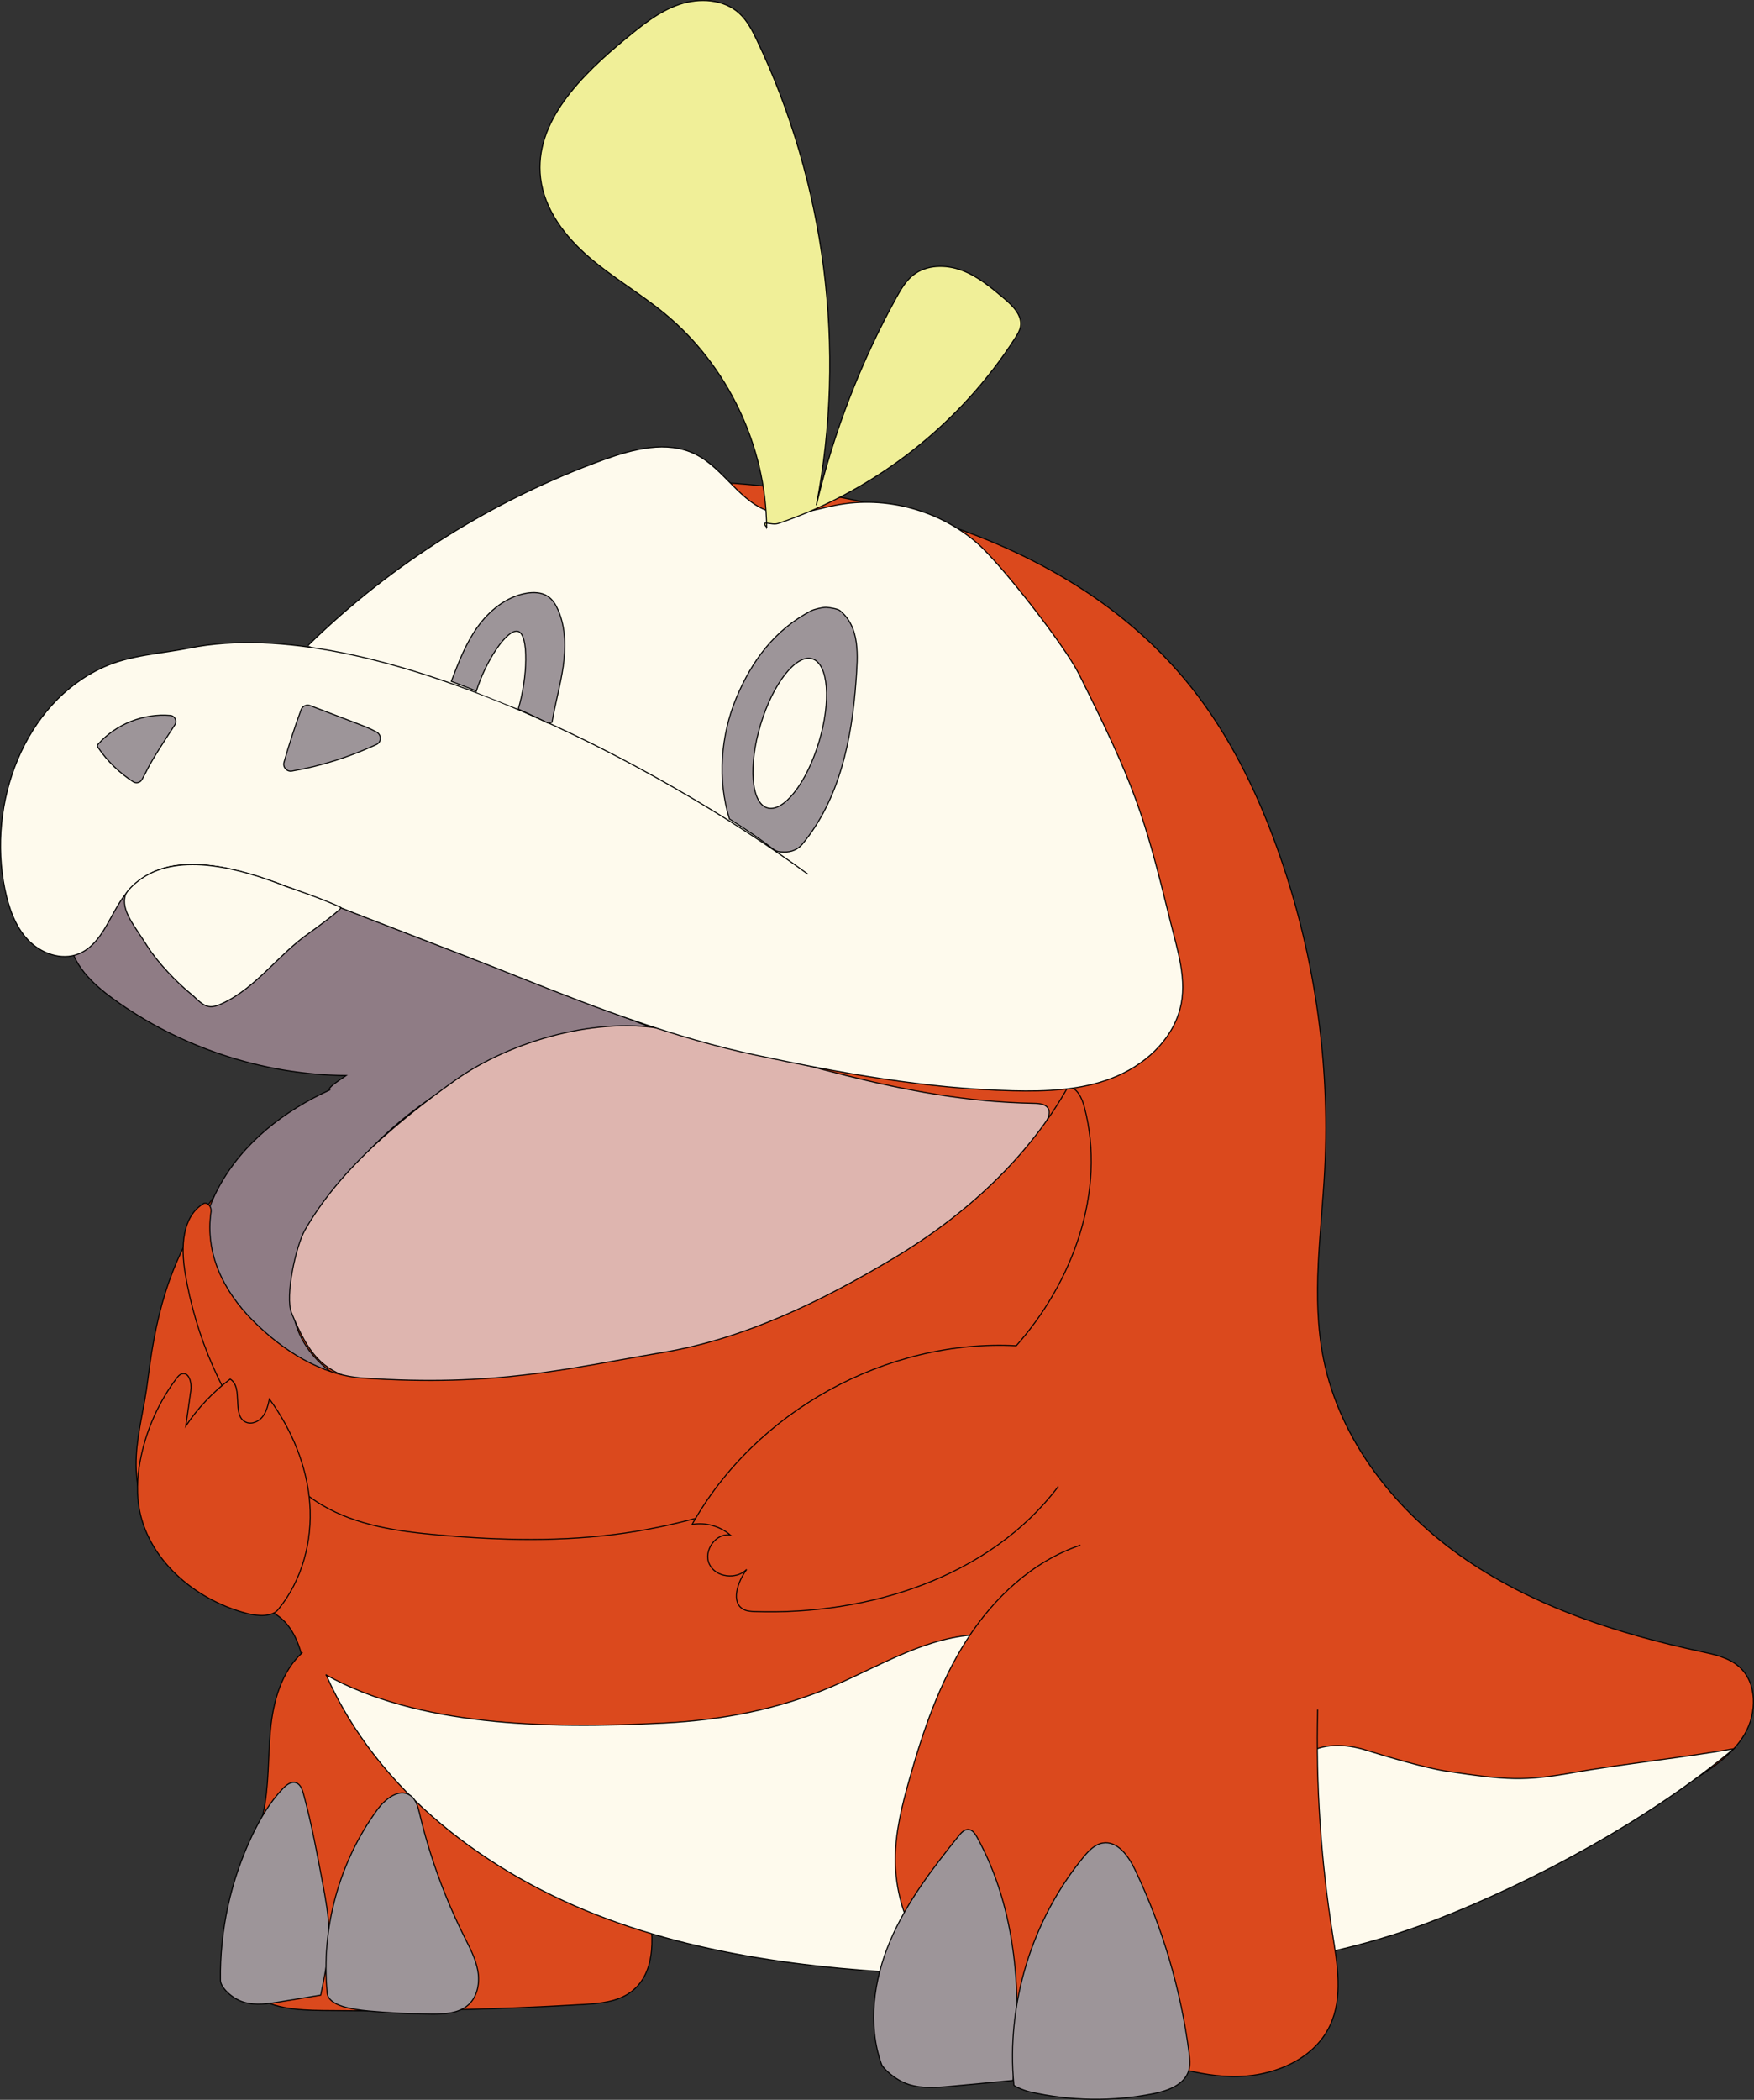
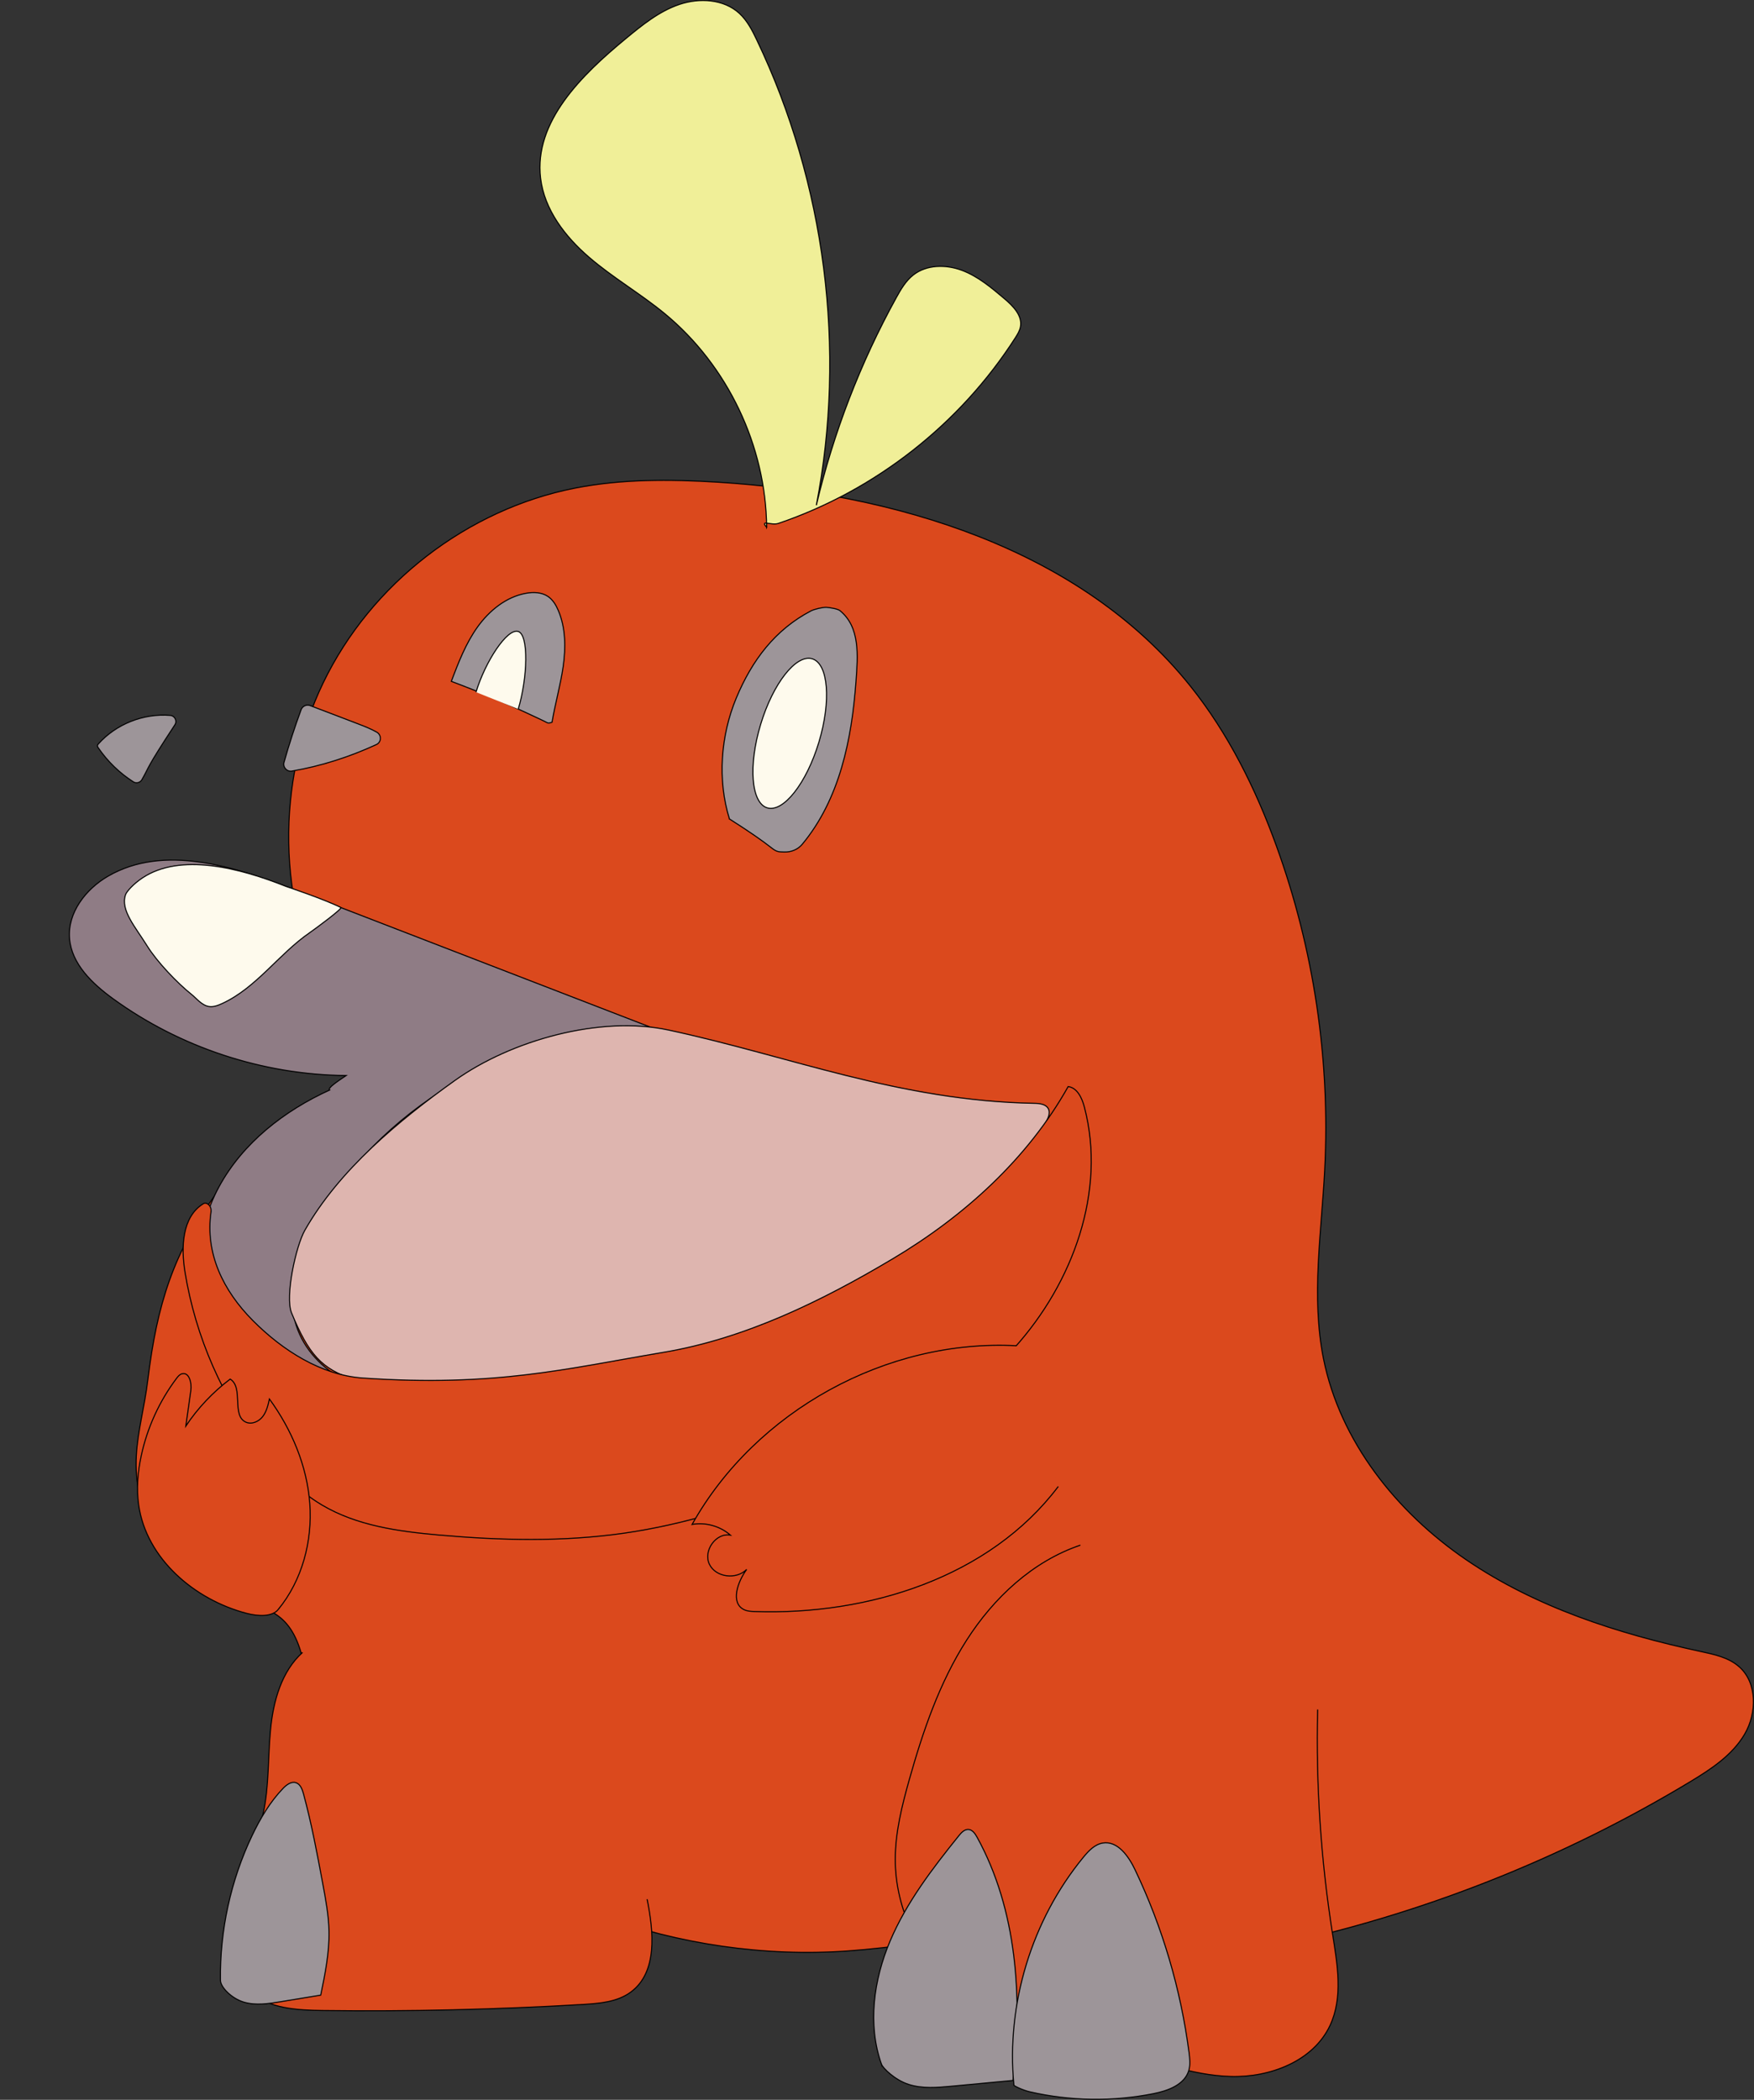
<svg xmlns="http://www.w3.org/2000/svg" id="Layer_2" data-name="Layer 2" viewBox="0 0 415.31 497.16">
  <rect x="0" y="0" width="415.31" height="497.16" fill="#333333" stroke="none" />
  <defs>
    <style>
      .cls-1 {
        fill: #f0ef98;
      }

      .cls-1, .cls-2, .cls-3, .cls-4, .cls-5, .cls-6 {
        stroke: #000;
        stroke-miterlimit: 10;
        stroke-width: .25px;
      }

      .cls-2 {
        fill: #fefaed;
      }

      .cls-3 {
        fill: #deb5af;
      }

      .cls-4 {
        fill: #db491d;
      }

      .cls-5 {
        fill: #8f7c85;
      }

      .cls-6 {
        fill: #9d9599;
      }
    </style>
  </defs>
  <g id="Layer_1-2" data-name="Layer 1">
    <g>
      <path class="cls-4" d="M411.72,394.57c-2.49-2.16-5.87-2.87-9.09-3.56-19.52-4.2-38.94-10.44-55.44-21.69-16.5-11.25-29.9-28.05-33.82-47.63-2.94-14.71-.46-29.89,.3-44.87,1.32-25.92-2.59-52.09-11.43-76.49-4.91-13.55-11.4-26.66-20.41-37.91-26.18-32.68-70.2-45.68-112-48.26-11.24-.69-22.61-.76-33.66,1.41-25.57,5.02-48.35,22.64-59.65,46.12-11.3,23.48-10.84,52.28,1.2,75.39,2.89,5.54,6.45,10.92,7.54,17.07,1.03,5.8-.24,11.74-1.64,17.46-.88,3.6-1.85,7.23-3.71,10.43-3.41,5.85-9.94,9.6-16.65,10.08l-11.76-9.94c-10.47,14.26-14.32,26.75-16.48,44.41-1.66,13.6-6.4,21.55,2.27,39.28,11.47,23.45,31.46,2.75,35.18,31.38,1.37,10.54,11.63,17.82,19.29,25.18,28.68,27.57,69.29,42.28,108.97,39.49,21.54-1.51,44.1-7.75,64.05,.5,12.23,7.13,22.72,1.28,36.57-1.64,34.78-7.33,68.32-20.53,98.77-38.88,4.98-3,10.06-6.32,12.99-11.34s3-12.19-1.39-16Z" />
      <path class="cls-5" d="M78.04,258.09c-10.75,4.89-20.57,12.54-26.2,22.93-5.63,10.38-6.51,23.69-.56,33.89,5.95,10.2,19.29,16.06,30.34,11.9-5.25-2.71-9.64-7.31-11.46-12.93-2.82-8.67,.71-18.13,5.38-25.96,16.33-27.39,48-44.91,79.88-44.18-28.52-11.02-57.04-22.03-85.57-33.05-14.31-5.53-31.03-10.92-44.3-3.22-5.27,3.06-9.59,8.68-9.09,14.75,.5,6.01,5.38,10.66,10.26,14.21,15.94,11.59,35.54,18.05,55.24,18.22-2.2,1.48-4.4,2.96-3.94,3.43Z" />
      <path class="cls-3" d="M158.2,243.86c-16.09-3.44-37.12,2.41-50.51,11.97-13.39,9.56-27.36,21.16-35.51,35.46-2.09,3.66-4.75,15.66-3.15,19.56,4.03,9.78,7.12,13.32,14.72,15.72,9.9,3.14,17.32,2.59,25.29,2.59,24.73,0,24.79-1.14,47.82-6.92,8.44-2.12,37.17-10.78,45.21-14.1,19.69-8.15,36.25-23.61,45.73-42.7,.45-.9,.88-1.96,.45-2.87-.54-1.14-2.06-1.32-3.32-1.34-31.98-.55-58-11.22-86.72-17.37Z" />
      <path class="cls-4" d="M49.97,286.89c-1.44,9.85,2.86,18.68,9.88,25.75,7.01,7.06,16.2,12.97,26.13,13.64,31.34,2.12,47.88-2.18,71.1-6.09,19.34-3.25,37.48-12.13,54.33-22.17,16.85-10.04,31.92-23.64,41.51-40.76,2.18,.3,3.28,2.74,3.84,4.87,5.24,19.91-2.73,41.61-16.5,56.91-13.77,15.3-32.63,25.08-51.8,32.57-13.15,5.14-26.73,9.39-40.71,11.4-14.5,2.08-29.26,1.72-43.85,.43-9.56-.85-19.38-2.2-27.64-7.09-5.45-3.23-9.95-7.86-13.87-12.84-9.62-12.23-16.07-26.92-18.58-42.27-.96-5.89-.74-13.15,4.36-16.25,.77-.47,1.99,.55,1.79,1.9Z" />
      <path class="cls-4" d="M240.73,318.63c-30.77-1.65-61.8,15.43-76.86,42.31,3.2-.57,6.63,.39,9.08,2.53-3.43-.63-6.49,3.71-4.99,6.87s6.41,3.74,8.84,1.24c-2.16,2.95-3.91,7.92-.63,9.53,.77,.38,1.66,.42,2.52,.45,26.93,.92,55.66-8.1,71.89-29.61" />
      <path class="cls-4" d="M65.87,381.08c5.68-6.91,8.14-16.19,7.48-25.12-.66-8.93-4.29-17.49-9.56-24.73-.32,1.46-.67,2.98-1.59,4.17s-2.59,1.93-3.96,1.33c-3.5-1.55-.49-8.19-3.74-10.21-4.09,3.09-7.66,6.86-10.5,11.12,.4-2.82,.79-5.64,1.19-8.46,.25-1.75-.41-4.38-2.11-3.91-.55,.15-.95,.63-1.29,1.09-4.05,5.4-6.92,11.67-8.34,18.27-.83,3.83-1.17,7.8-.62,11.68,1.8,12.7,13.21,22.47,25.62,25.69,2.65,.69,5.98,.85,7.44-.93Z" />
      <path class="cls-4" d="M71.64,391.24c-4.98,4.5-6.91,11.46-7.57,18.14-.66,6.67-.3,13.47-1.77,20.02-1.64,7.35-5.52,14.04-7.43,21.32s-1.38,16.08,4.36,20.97c4.6,3.92,11.17,4.25,17.21,4.33,20.53,.26,41.07-.22,61.57-1.43,3.97-.24,8.18-.58,11.37-2.95,6.33-4.69,5.41-14.25,3.84-21.97" />
-       <path class="cls-2" d="M191.3,206.98c-35.6-26.1-103.6-62.1-146.42-53.55-6.84,1.37-13.97,1.64-20.33,4.51C5.66,166.46-3.04,190.22,1.16,210.51c.9,4.34,2.37,8.73,5.41,11.97,3.03,3.23,7.94,5.03,12.05,3.37,4.96-2,6.92-7.78,9.79-12.29,9.69-15.25,29.59-7.65,46.38-.96,16.79,6.69,29.17,11.21,48.7,19,18.12,7.22,36.31,14.15,55.39,18.2,20.1,4.27,40.42,7.96,60.96,8.46,7.93,.19,16.06-.12,23.46-2.99,7.4-2.86,14.05-8.67,16.1-16.34,1.83-6.84-.6-13.94-2.29-20.82-6.26-25.51-8.4-32.02-21.63-58.51-3.36-6.73-18.39-25.99-24.04-30.95-8.99-7.88-21.7-11.32-33.44-9.05-5.1,.99-10.31,2.98-15.32,1.63-7.37-1.99-11.22-10.35-18.08-13.72-6.68-3.29-14.66-1.2-21.66,1.33-26.1,9.46-50.15,24.56-69.99,43.98" />
      <path class="cls-2" d="M29.71,211.88c-1.21,3.65,2.3,7.52,5.14,12.09,2.29,3.7,7.1,8.76,10.5,11.47,1.2,.96,2.42,2.59,4.11,2.86,1.09,.17,2.17-.25,3.17-.71,8.1-3.74,13.39-11.73,20.68-16.75,1.4-.97,7.85-5.74,7.4-5.97-4-2-13-5-13-5-10.98-4.39-25-8-34-2-2.09,1.39-3.73,3.19-4,4Z" />
-       <path class="cls-2" d="M77.23,396.56c12.18,27.61,38.24,47.3,66.54,57.78,28.3,10.47,58.93,12.76,89.09,13.56,36.09,.97,73.09-.2,106.77-13.22,23.95-9.26,51.21-24.15,70.89-40.63-10.65,1.9-27.19,3.73-37.84,5.62-11.75,2.09-15.98,1.81-30.18-.31-4.94-.74-14.33-3.51-19.1-5-4.77-1.48-10.32-1.73-14.43,1.12-2.64,1.83-4.48,4.8-7.44,6.06-2.56,1.09-5.51,.69-8.19-.05-11.46-3.16-20.44-11.79-29.48-19.51-9.04-7.72-19.61-15.13-31.5-14.96-12.5,.18-23.77,7.31-35.26,12.25-12.69,5.45-26.09,7.98-39.88,8.69-28.38,1.46-58.41,.63-80-11.39Z" />
      <path class="cls-4" d="M255.82,365.84c-11.31,3.82-20.53,12.46-26.96,22.52s-10.32,21.51-13.56,33c-1.73,6.16-3.31,12.44-3.32,18.84-.02,12.02,5.86,23.92,15.42,31.2,10.52,8.02,24.2,10.16,36.91,13.86,8.95,2.61,17.81,6.12,27.13,6.38s19.52-3.64,23.48-12.08c3.11-6.63,1.76-14.37,.61-21.6-2.78-17.58-3.97-35.41-3.54-53.21" />
      <path class="cls-6" d="M52.2,468.88c-.16-11.8,2.42-23.64,7.5-34.29,1.92-4.03,4.22-7.93,7.31-11.15,.82-.85,1.95-1.72,3.07-1.35,1.04,.34,1.48,1.54,1.77,2.6,1.92,7.06,3.26,14.26,4.6,21.45,.68,3.66,1.37,7.35,1.44,11.07,.11,5.11-.92,10.17-1.95,15.17-3.15,.52-6.29,1.03-9.44,1.55-2.93,.48-5.99,.96-8.83,.09-2.84-.87-5.45-3.51-5.47-5.14Z" />
-       <path class="cls-6" d="M77.48,471.84c-1.49-15.25,2.81-30.99,11.85-43.35,1.84-2.51,5.07-5.13,7.7-3.47,1.46,.92,1.94,2.78,2.34,4.46,2.4,10.07,5.96,19.87,10.59,29.13,1.29,2.58,2.69,5.18,3.18,8.03,.5,2.85-.07,6.06-2.21,8.01-2.26,2.06-5.62,2.24-8.68,2.22-4.96-.03-9.91-.27-14.85-.73-3.92-.36-9.63-1.17-9.94-4.3Z" />
      <path class="cls-6" d="M208.71,488.74c-3.32-9.4-1.85-19.98,2.04-29.15s10.04-17.2,16.29-24.96c.59-.74,1.35-1.54,2.29-1.47,.94,.08,1.55,.99,2.01,1.81,9.51,17.28,10.78,38.01,8.54,57.61-4.83,.45-9.66,.91-14.49,1.36-3.43,.32-6.97,.63-10.24-.42-3.28-1.05-6.11-3.87-6.44-4.79Z" />
      <path class="cls-6" d="M240.07,493.67c-1.84-19.21,4.21-39.05,16.46-53.95,1.23-1.5,2.67-3.03,4.58-3.35,3.51-.58,6.11,3.1,7.64,6.31,6.51,13.65,10.84,28.33,12.79,43.33,.18,1.42,.34,2.89-.08,4.26-1.02,3.34-4.92,4.76-8.35,5.44-9.65,1.92-19.7,1.77-29.29-.44-1.79-.41-4.01-1.54-3.76-1.6Z" />
      <path class="cls-6" d="M172.71,193.88c-2.86-9.21-2.08-19.72,1.63-28.62,3.71-8.9,9.17-16.18,17.72-20.64,.73-.38,2.83-.88,3.65-.82,.68,.05,2.64,.34,3.16,.77,4.82,3.92,4.25,10.61,3.81,16.75-.99,13.73-3.87,27.91-12.73,38.58-1.03,1.24-2.63,1.88-4.24,1.83-1.22-.04-1.73,.03-2.88-.87-2.53-1.99-5.64-4.11-10.13-6.97Z" />
      <path class="cls-6" d="M106.86,161.31c1.7-4.46,3.43-8.98,6.21-12.86,2.78-3.88,6.77-7.13,11.47-7.98,1.77-.32,3.72-.26,5.21,.75,1.15,.78,1.9,2.03,2.44,3.31,1.76,4.13,1.79,8.81,1.16,13.26-.64,4.45-1.9,8.78-2.64,13.22-1.04,.35-.92,.18-1.91-.29-8.47-4.02-13.99-6.41-21.94-9.4Z" />
      <path class="cls-6" d="M67.25,180.48c1.19-4.2,2.54-8.35,4.05-12.45,.32-.86,1.28-1.29,2.14-.97l11.24,4.29c1.54,.59,3.1,1.19,4.53,2,1.16,.66,1.13,2.37-.08,2.93-6.38,2.94-13.1,5.11-20.03,6.29-1.18,.2-2.18-.94-1.85-2.09Z" />
      <path class="cls-6" d="M33.6,184.6c-.4,.7-1.32,.96-2,.53-3.28-2.09-6.13-4.86-8.33-8.07-.12-.17-.24-.37-.19-.58,.03-.13,.12-.23,.2-.33,4.22-4.73,10.73-7.29,17.04-6.76,1.09,.09,1.68,1.32,1.08,2.23-6.98,10.63-5.92,9.68-7.8,12.98Z" />
      <path class="cls-1" d="M181.53,124.87c-.17-19.29-9.24-38.33-24.13-50.61-5.76-4.75-12.3-8.51-17.96-13.39-5.66-4.88-10.55-11.25-11.44-18.67-1.61-13.38,9.74-24.44,20.13-33.02,3.9-3.22,7.91-6.49,12.7-8.12s10.57-1.29,14.27,2.14c1.84,1.71,3.02,4.01,4.1,6.28,16.23,33.97,21.25,73.19,14.09,110.15,4.04-17.14,10.43-33.72,18.93-49.15,1.08-1.96,2.24-3.96,4-5.35,3.17-2.51,7.76-2.54,11.55-1.12s6.95,4.09,10.04,6.7c2.04,1.73,4.28,3.98,3.82,6.61-.17,.97-.7,1.83-1.23,2.66-13.05,20.4-33.18,36.17-56.11,43.95-1.65,.56-4.44-1.01-2.75,.92Z" />
      <ellipse class="cls-2" cx="187" cy="173.64" rx="18.43" ry="7.21" transform="translate(-33.26 302.5) rotate(-73.21)" />
      <path class="cls-2" d="M112.71,163.88c2.19-7.25,7.38-15.16,9.97-14.38,2.59,.78,2.22,11.13,.03,18.38" />
    </g>
  </g>
</svg>